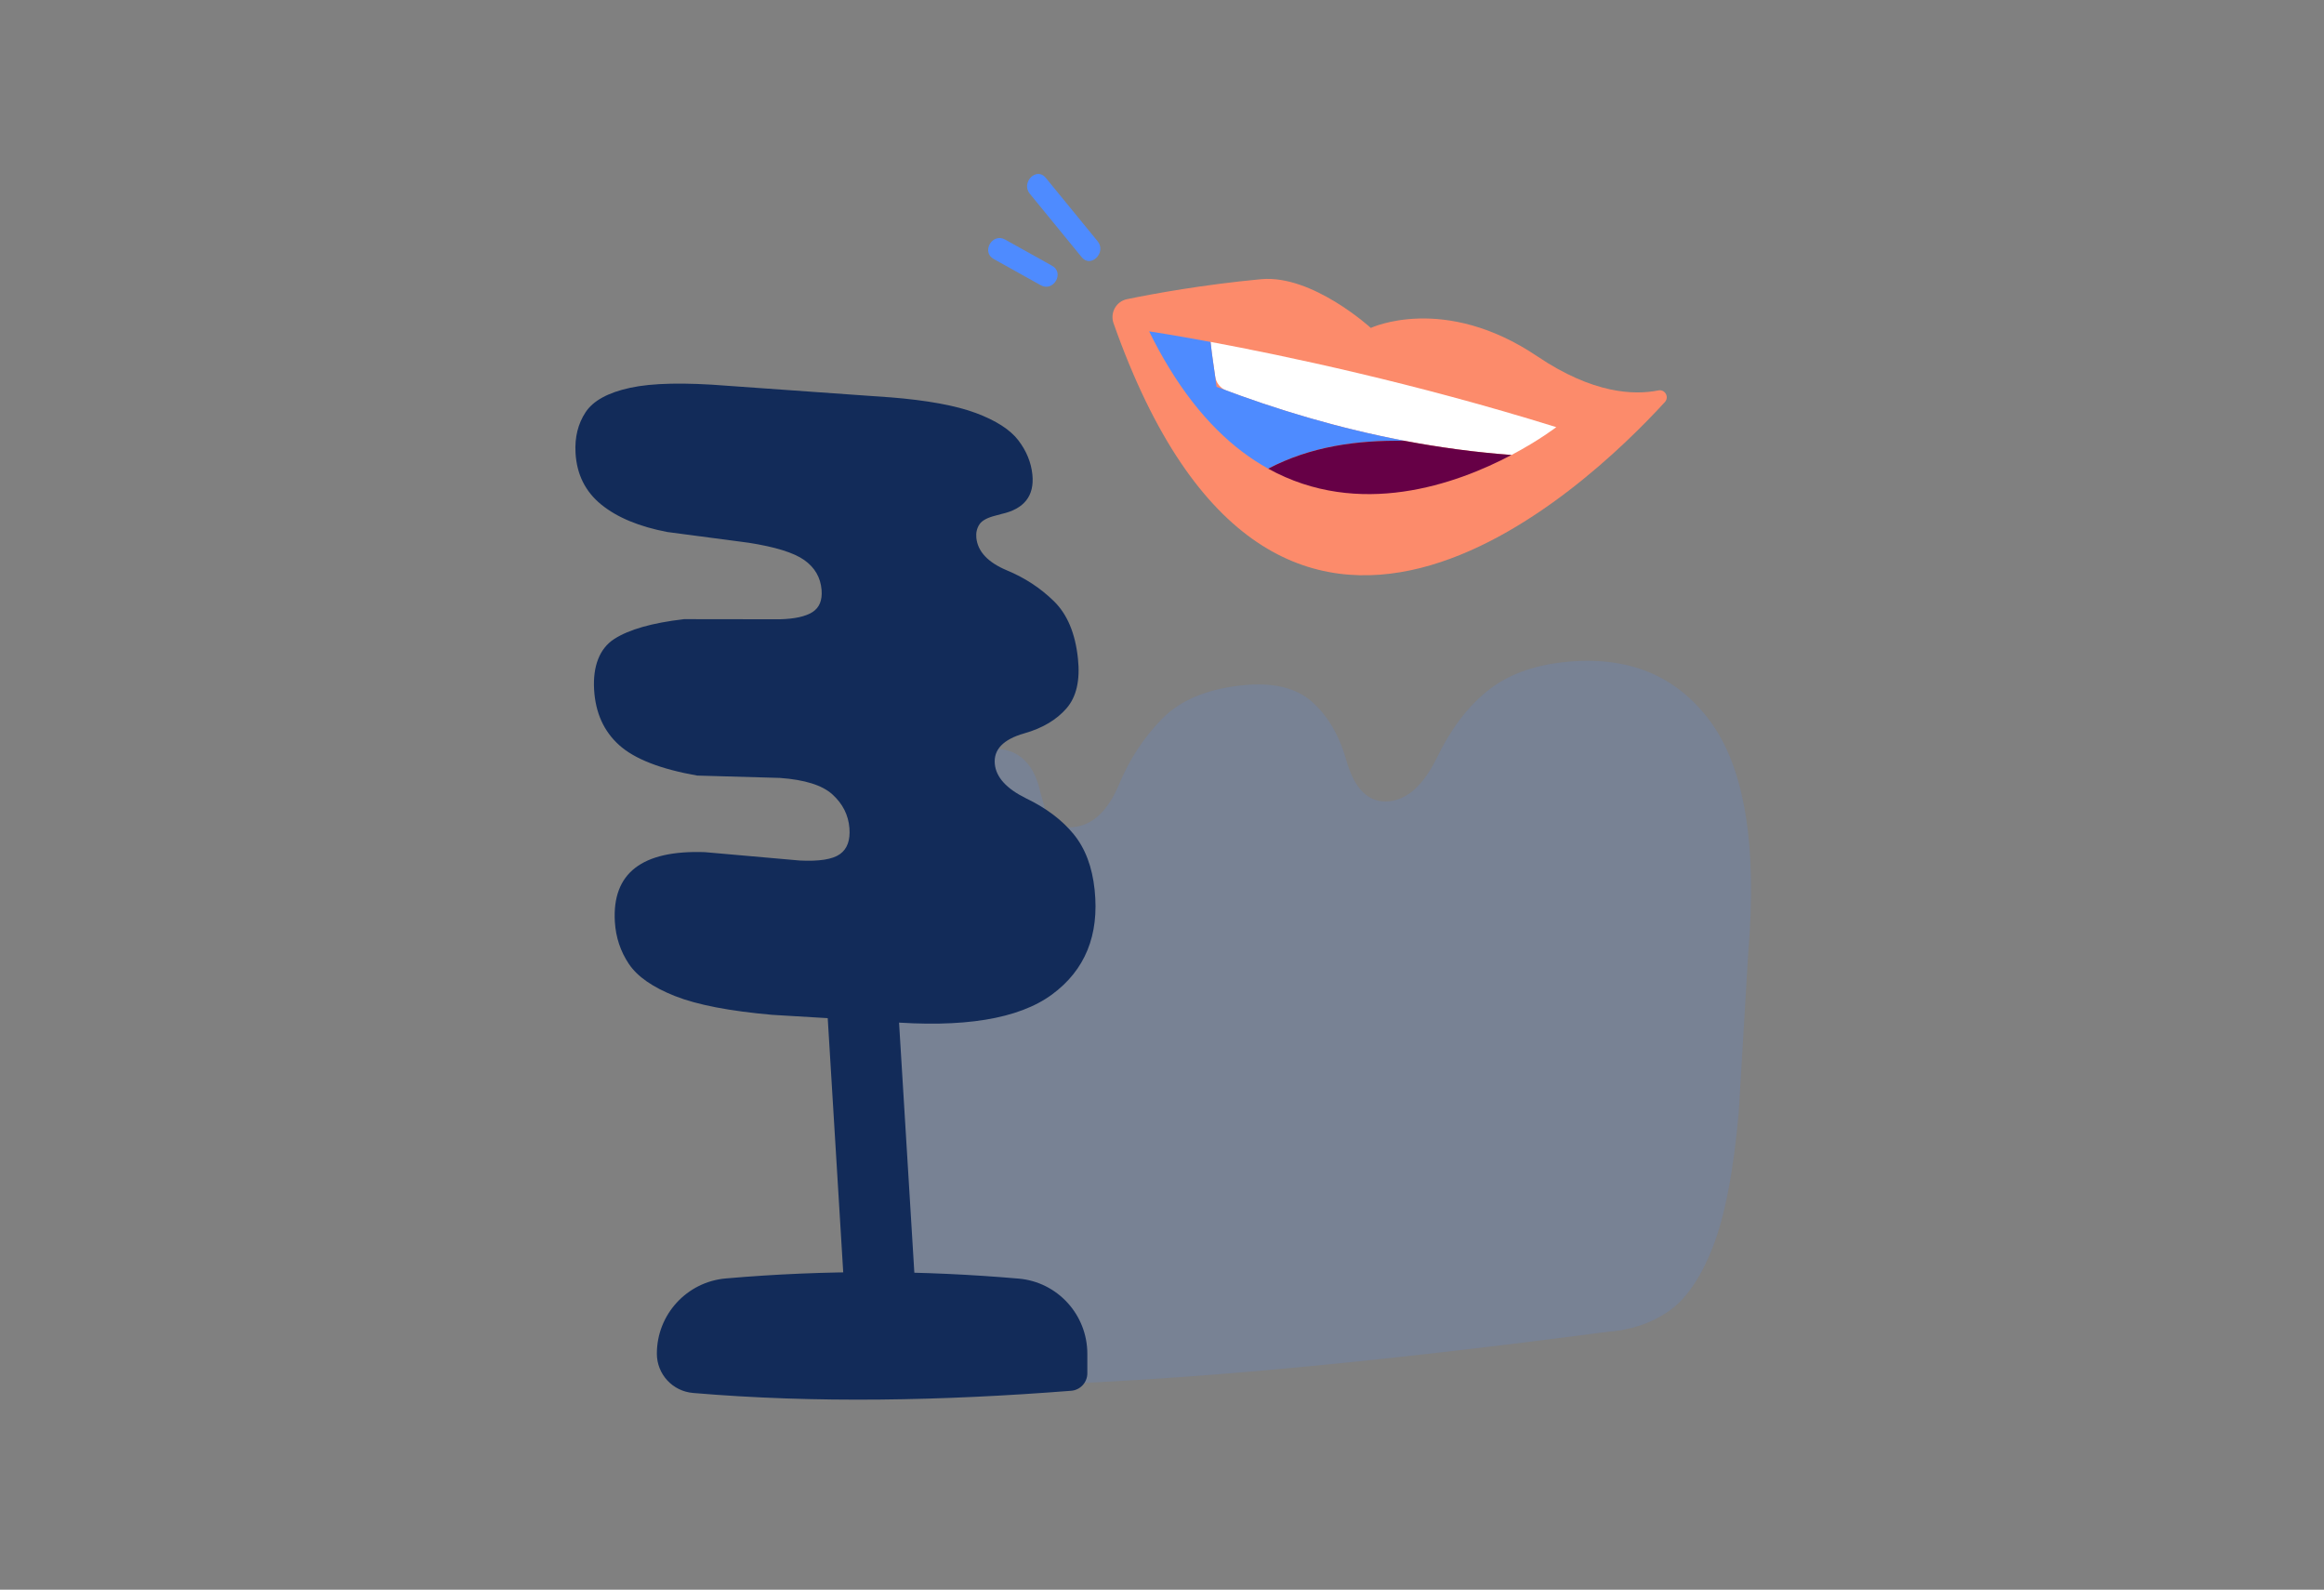
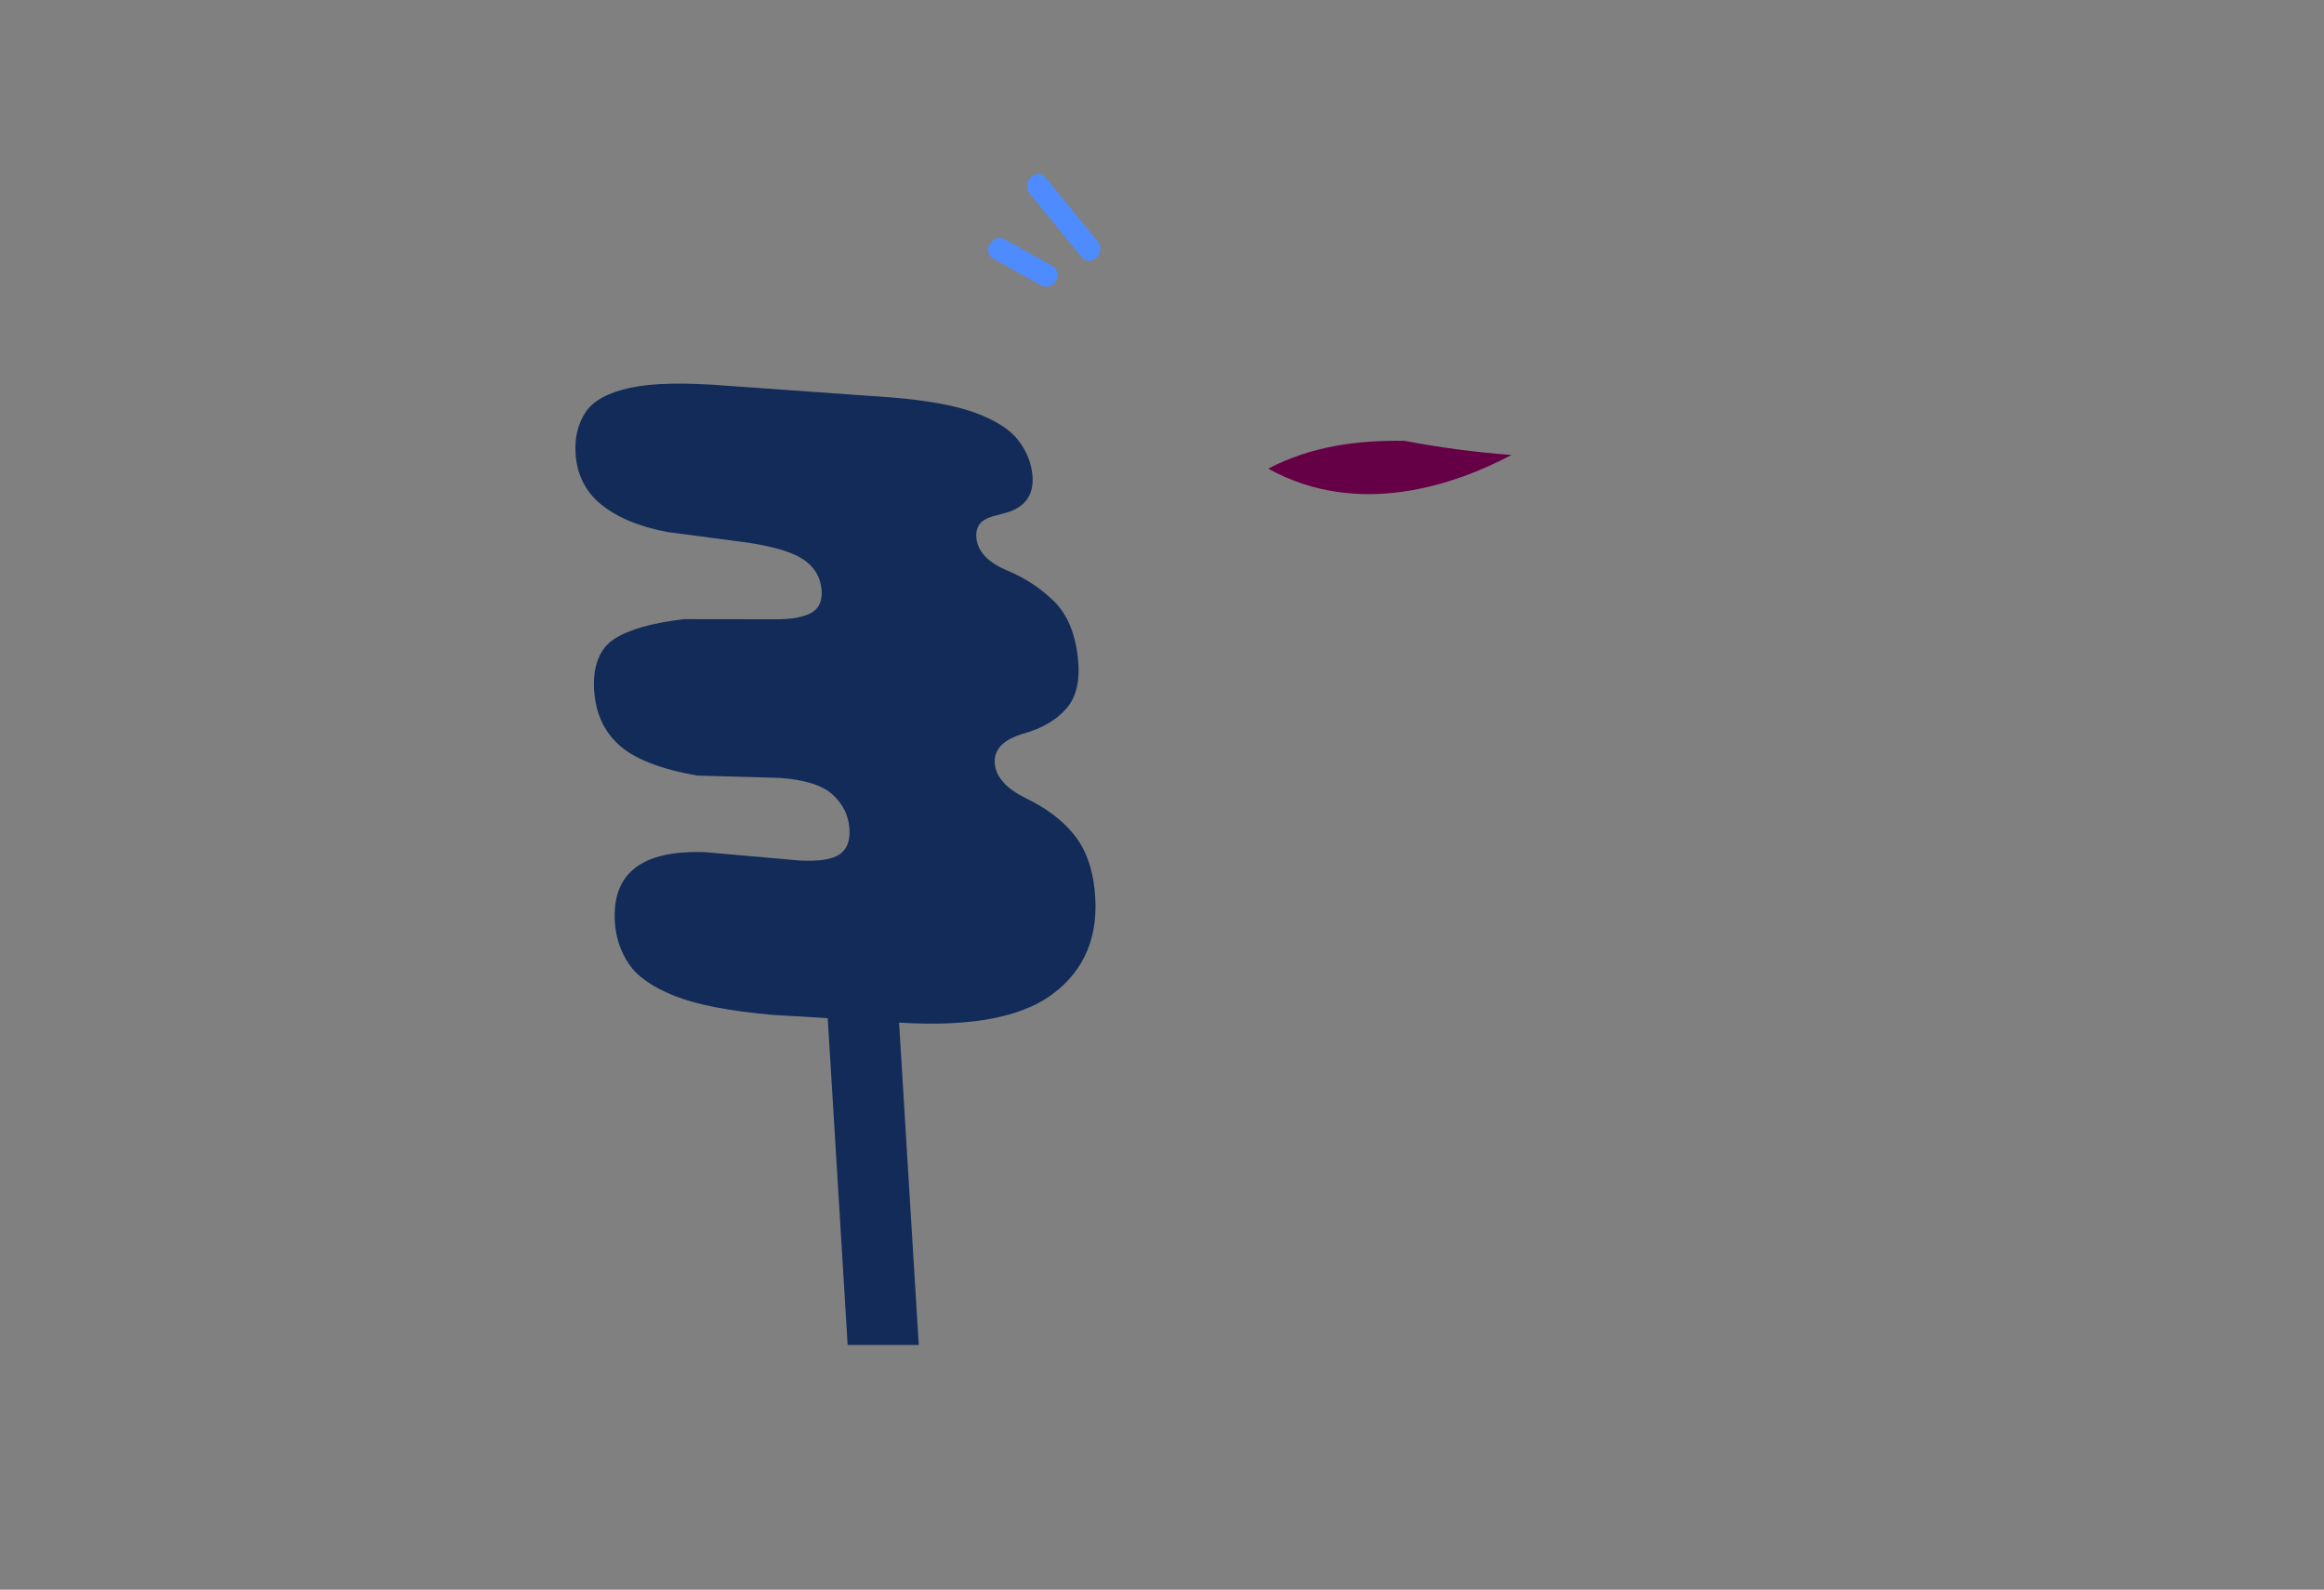
<svg xmlns="http://www.w3.org/2000/svg" id="Layer_1" data-name="Layer 1" viewBox="0 0 554.34 379.1">
  <rect x="0" y="0" width="554.34" height="379.1" fill="#808080" stroke="none" />
  <defs>
    <style>
      .cls-1 {
        fill: #122b59;
      }

      .cls-2 {
        fill: #fff;
      }

      .cls-3 {
        fill: #660046;
      }

      .cls-4 {
        opacity: .16;
      }

      .cls-5 {
        fill: #fc8b6b;
      }

      .cls-6 {
        fill: #4e8bff;
      }
    </style>
  </defs>
  <g class="cls-4">
-     <path class="cls-6" d="M209.33,225.99c.99-12.41,2.74-21.96,5.25-28.64,2.51-6.69,5.53-11.39,9.06-14.08,3.54-2.7,7.33-4.26,11.38-4.68,7.06-.73,11.45,2.69,13.13,10.27l.52,1.89c.68,2.8,1.66,4.62,2.95,5.46s2.76,1.19,4.42,1.03c4.6-.45,8.24-3.86,10.91-10.25,2.46-5.91,5.86-11.09,10.2-15.54,4.35-4.46,10.71-7.14,19.11-8.02,7.23-.76,12.76.51,16.57,3.82,3.82,3.32,6.6,8.01,8.31,14.06,1.99,6.98,5.38,10.24,10.19,9.77,4.4-.42,8.2-3.87,11.4-10.36,3.21-6.68,7.17-11.96,11.89-15.82,4.73-3.87,10.91-6.22,18.55-7.02,15.05-1.58,26.68,3.13,34.81,14.19,8.17,11.11,11.19,29.56,9.02,55.29l-2.25,37.76c-1.24,14.17-3.32,24.97-6.24,32.38-2.92,7.41-6.49,12.52-10.68,15.33-4.18,2.81-8.87,4.36-14.05,4.67-16.19.95-23.87-9.03-23.16-29.93l2.79-31.62c.32-6.43-.39-10.87-2.12-13.31-1.74-2.44-4.63-3.49-8.67-3.16-4.35.36-8.07,2.23-11.16,5.62-3.09,3.38-4.93,9.22-5.52,17.52l-.79,27.53c-2.16,12.2-5.54,20.85-10.15,25.96-4.6,5.1-10.75,7.87-18.44,8.31-8.06.47-13.66-1.77-16.84-6.69-3.17-4.91-5.37-12.66-6.6-23.24l.04-31.82c-.13-4.94-.92-8.57-2.38-10.88-1.46-2.31-3.92-3.32-7.38-3.04-4.15.34-7.46,2.26-9.93,5.75-2.47,3.49-4.4,9.69-5.78,18.61l-3.56,26.95c-1.78,9.38-4.84,16.73-9.15,22.03-4.3,5.29-10.03,8.13-17.17,8.54-5.19.3-9.7-.82-13.53-3.35-3.82-2.52-6.52-7.46-8.12-14.81-1.6-7.34-1.82-18.17-.67-32.49l3.83-53.98Z" />
-     <path class="cls-6" d="M224.95,330.67c46.93-.07,102.82-5.68,162.43-13.59l-11.44-101.37-117.22,6.76-33.78,108.21Z" />
-   </g>
-   <path class="cls-5" d="M265.61,77.09c-.88-2.5.63-5.22,3.22-5.75,6.28-1.29,18.12-3.46,31.99-4.76,12.2-1.14,26.16,11.62,26.16,11.62,0,0,17.44-8.23,39.72,6.78,13.25,8.93,23.08,9.29,28.86,8.12,1.59-.32,2.66,1.58,1.56,2.78-18.82,20.55-92.71,91.21-131.51-18.8Z" />
-   <path class="cls-2" d="M371.21,101.86c-33.9-10.56-65-17.08-82.46-20.33.28,2.75.71,5.46,1.1,8.22.22,1.54,1.24,2.86,2.7,3.4,21.87,8.13,44.53,13.6,67.99,15.35,6.62-3.5,10.68-6.64,10.68-6.64Z" />
-   <path class="cls-6" d="M290.18,92.25c-.45-3.63-1.06-7.15-1.43-10.71-9.23-1.72-14.65-2.52-14.65-2.52,1.53,3.12,3.11,5.99,4.74,8.66,7.22,11.86,15.33,19.47,23.66,24.08,10.06-5.28,21.11-6.83,32.5-6.65-15.3-2.9-30.23-7.3-44.82-12.87ZM288.3,91.52c-1.14-.44-2.28-.88-3.42-1.34,1.14.46,2.28.9,3.42,1.34Z" />
+     </g>
+   <path class="cls-6" d="M290.18,92.25ZM288.3,91.52c-1.14-.44-2.28-.88-3.42-1.34,1.14.46,2.28.9,3.42,1.34Z" />
  <path class="cls-3" d="M302.5,111.76c21.69,12,44.9,3.68,58.03-3.26-8.62-.64-17.13-1.79-25.54-3.38-11.39-.19-22.44,1.37-32.5,6.65Z" />
-   <path class="cls-1" d="M255.51,331.66c-30.84,2.41-61.05,3-90.2.52-4.88-.41-8.63-4.47-8.63-9.37h0c0-9.34,7.15-17.13,16.45-17.94,24.11-2.1,47.32-1.91,69.84.04,9.28.8,16.39,8.61,16.39,17.93v4.65c0,2.18-1.68,4-3.86,4.17Z" />
  <path class="cls-1" d="M212.26,94.74c8.9.71,15.74,1.97,20.54,3.76,4.8,1.8,8.16,3.97,10.1,6.5,1.94,2.54,3.05,5.26,3.35,8.16.52,5.06-1.93,8.21-7.37,9.41l-1.35.37c-2,.49-3.31,1.19-3.91,2.11s-.85,1.98-.74,3.17c.32,3.3,2.77,5.91,7.35,7.82,4.24,1.76,7.95,4.2,11.14,7.31,3.2,3.12,5.12,7.68,5.75,13.7.55,5.18-.36,9.15-2.74,11.88-2.38,2.74-5.74,4.73-10.08,5.96-5,1.43-7.34,3.86-7.01,7.3.3,3.16,2.78,5.88,7.43,8.18,4.79,2.3,8.57,5.14,11.35,8.53,2.78,3.39,4.46,7.82,5.03,13.3,1.13,10.79-2.25,19.13-10.17,24.96-7.97,5.86-21.2,8.02-39.64,6.47l-27.07-1.62c-10.16-.89-17.9-2.38-23.22-4.48-5.31-2.1-8.98-4.65-10.99-7.65-2.01-3-3.13-6.36-3.35-10.07-.68-11.61,6.47-17.12,21.46-16.6l22.67,2c4.61.23,7.8-.28,9.55-1.52,1.75-1.24,2.5-3.32,2.27-6.22-.25-3.12-1.6-5.79-4.03-8-2.42-2.22-6.61-3.53-12.56-3.96l-19.74-.56c-8.74-1.55-14.95-3.97-18.61-7.28-3.66-3.3-5.64-7.71-5.96-13.22s1.27-9.8,4.8-12.07c3.52-2.27,9.07-3.85,16.66-4.73l22.82.03c3.54-.09,6.14-.66,7.8-1.71,1.65-1.05,2.38-2.81,2.18-5.29-.24-2.97-1.62-5.35-4.12-7.12-2.5-1.77-6.95-3.15-13.34-4.14l-19.32-2.55c-6.73-1.28-11.99-3.47-15.79-6.56-3.79-3.09-5.83-7.19-6.12-12.31-.21-3.72.59-6.95,2.4-9.7,1.81-2.74,5.35-4.68,10.62-5.82,5.26-1.15,13.02-1.31,23.29-.48l38.7,2.75Z" />
  <polygon class="cls-1" points="219.15 320.74 202.19 320.74 196.9 234.03 213.85 234.03 219.15 320.74" />
  <path class="cls-6" d="M261.82,57.54c-4.13-5.05-8.26-10.1-12.39-15.15-2.19-2.68-5.97,1.14-3.8,3.8,4.13,5.05,8.26,10.1,12.39,15.15,2.19,2.68,5.97-1.14,3.8-3.8h0Z" />
  <path class="cls-6" d="M250.96,63.38c-3.74-2.09-7.49-4.18-11.23-6.26-3.02-1.68-5.73,2.95-2.71,4.64,3.74,2.09,7.49,4.18,11.23,6.26,3.02,1.68,5.73-2.95,2.71-4.64h0Z" />
</svg>